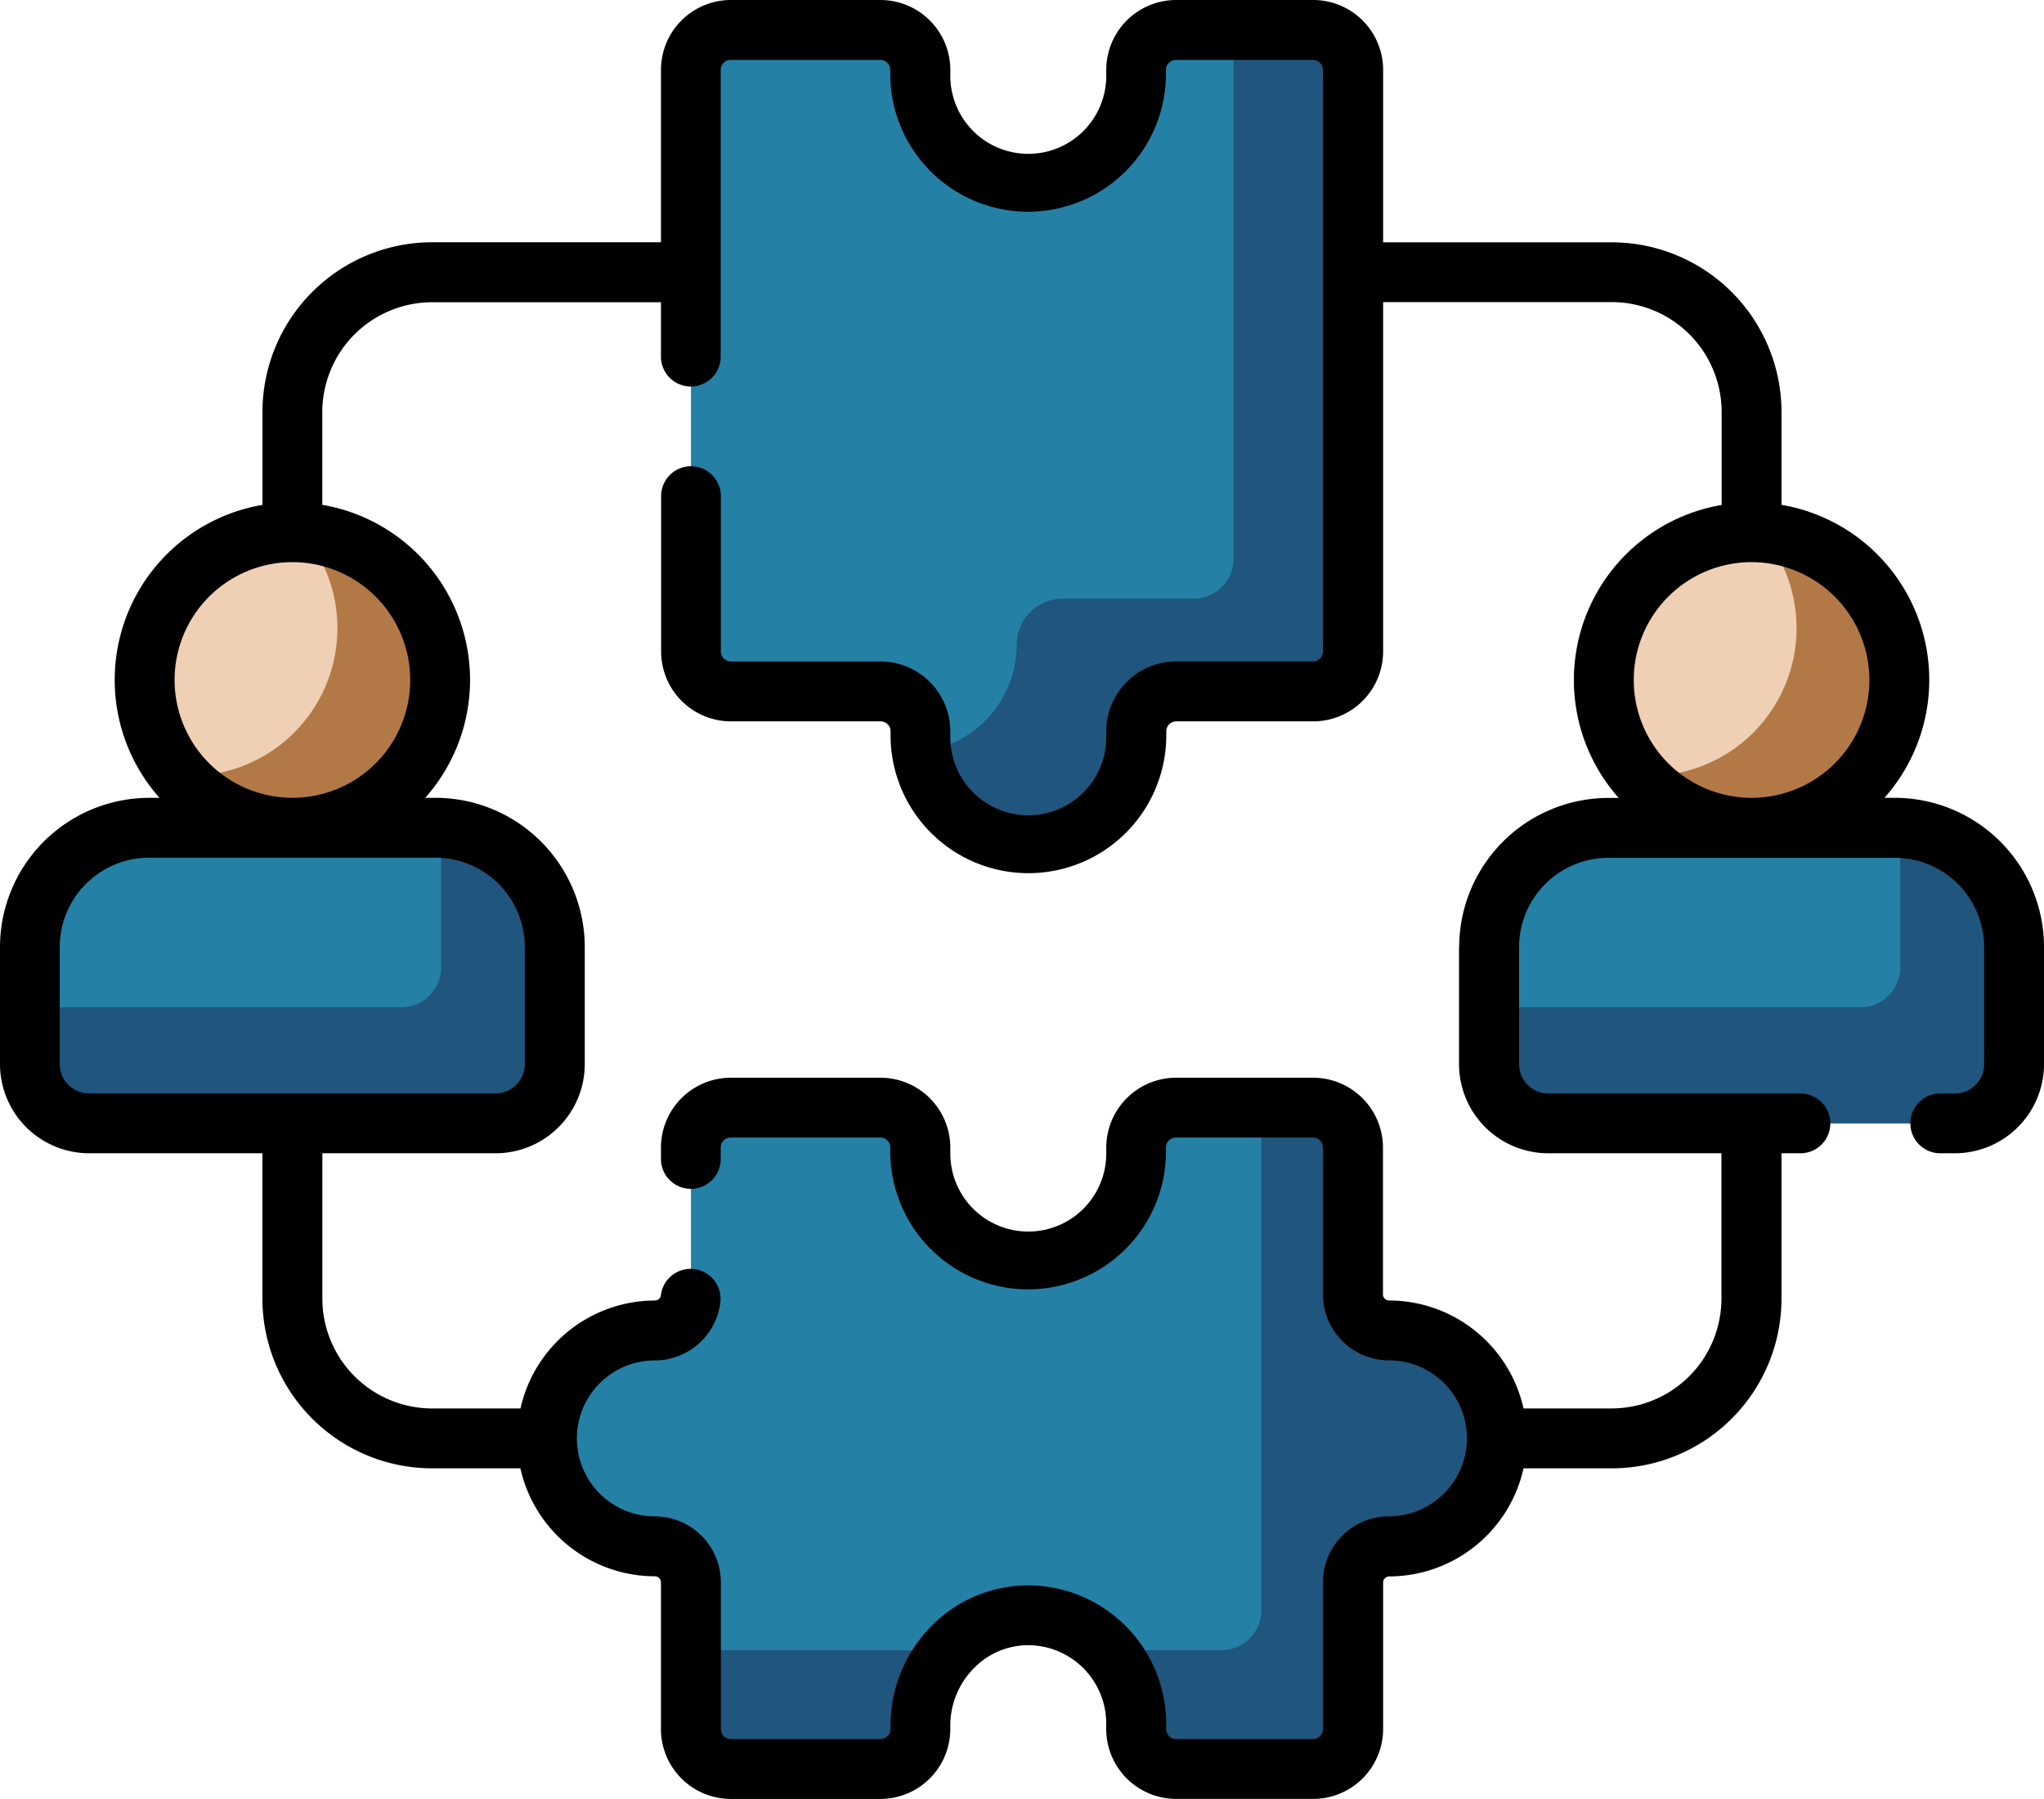
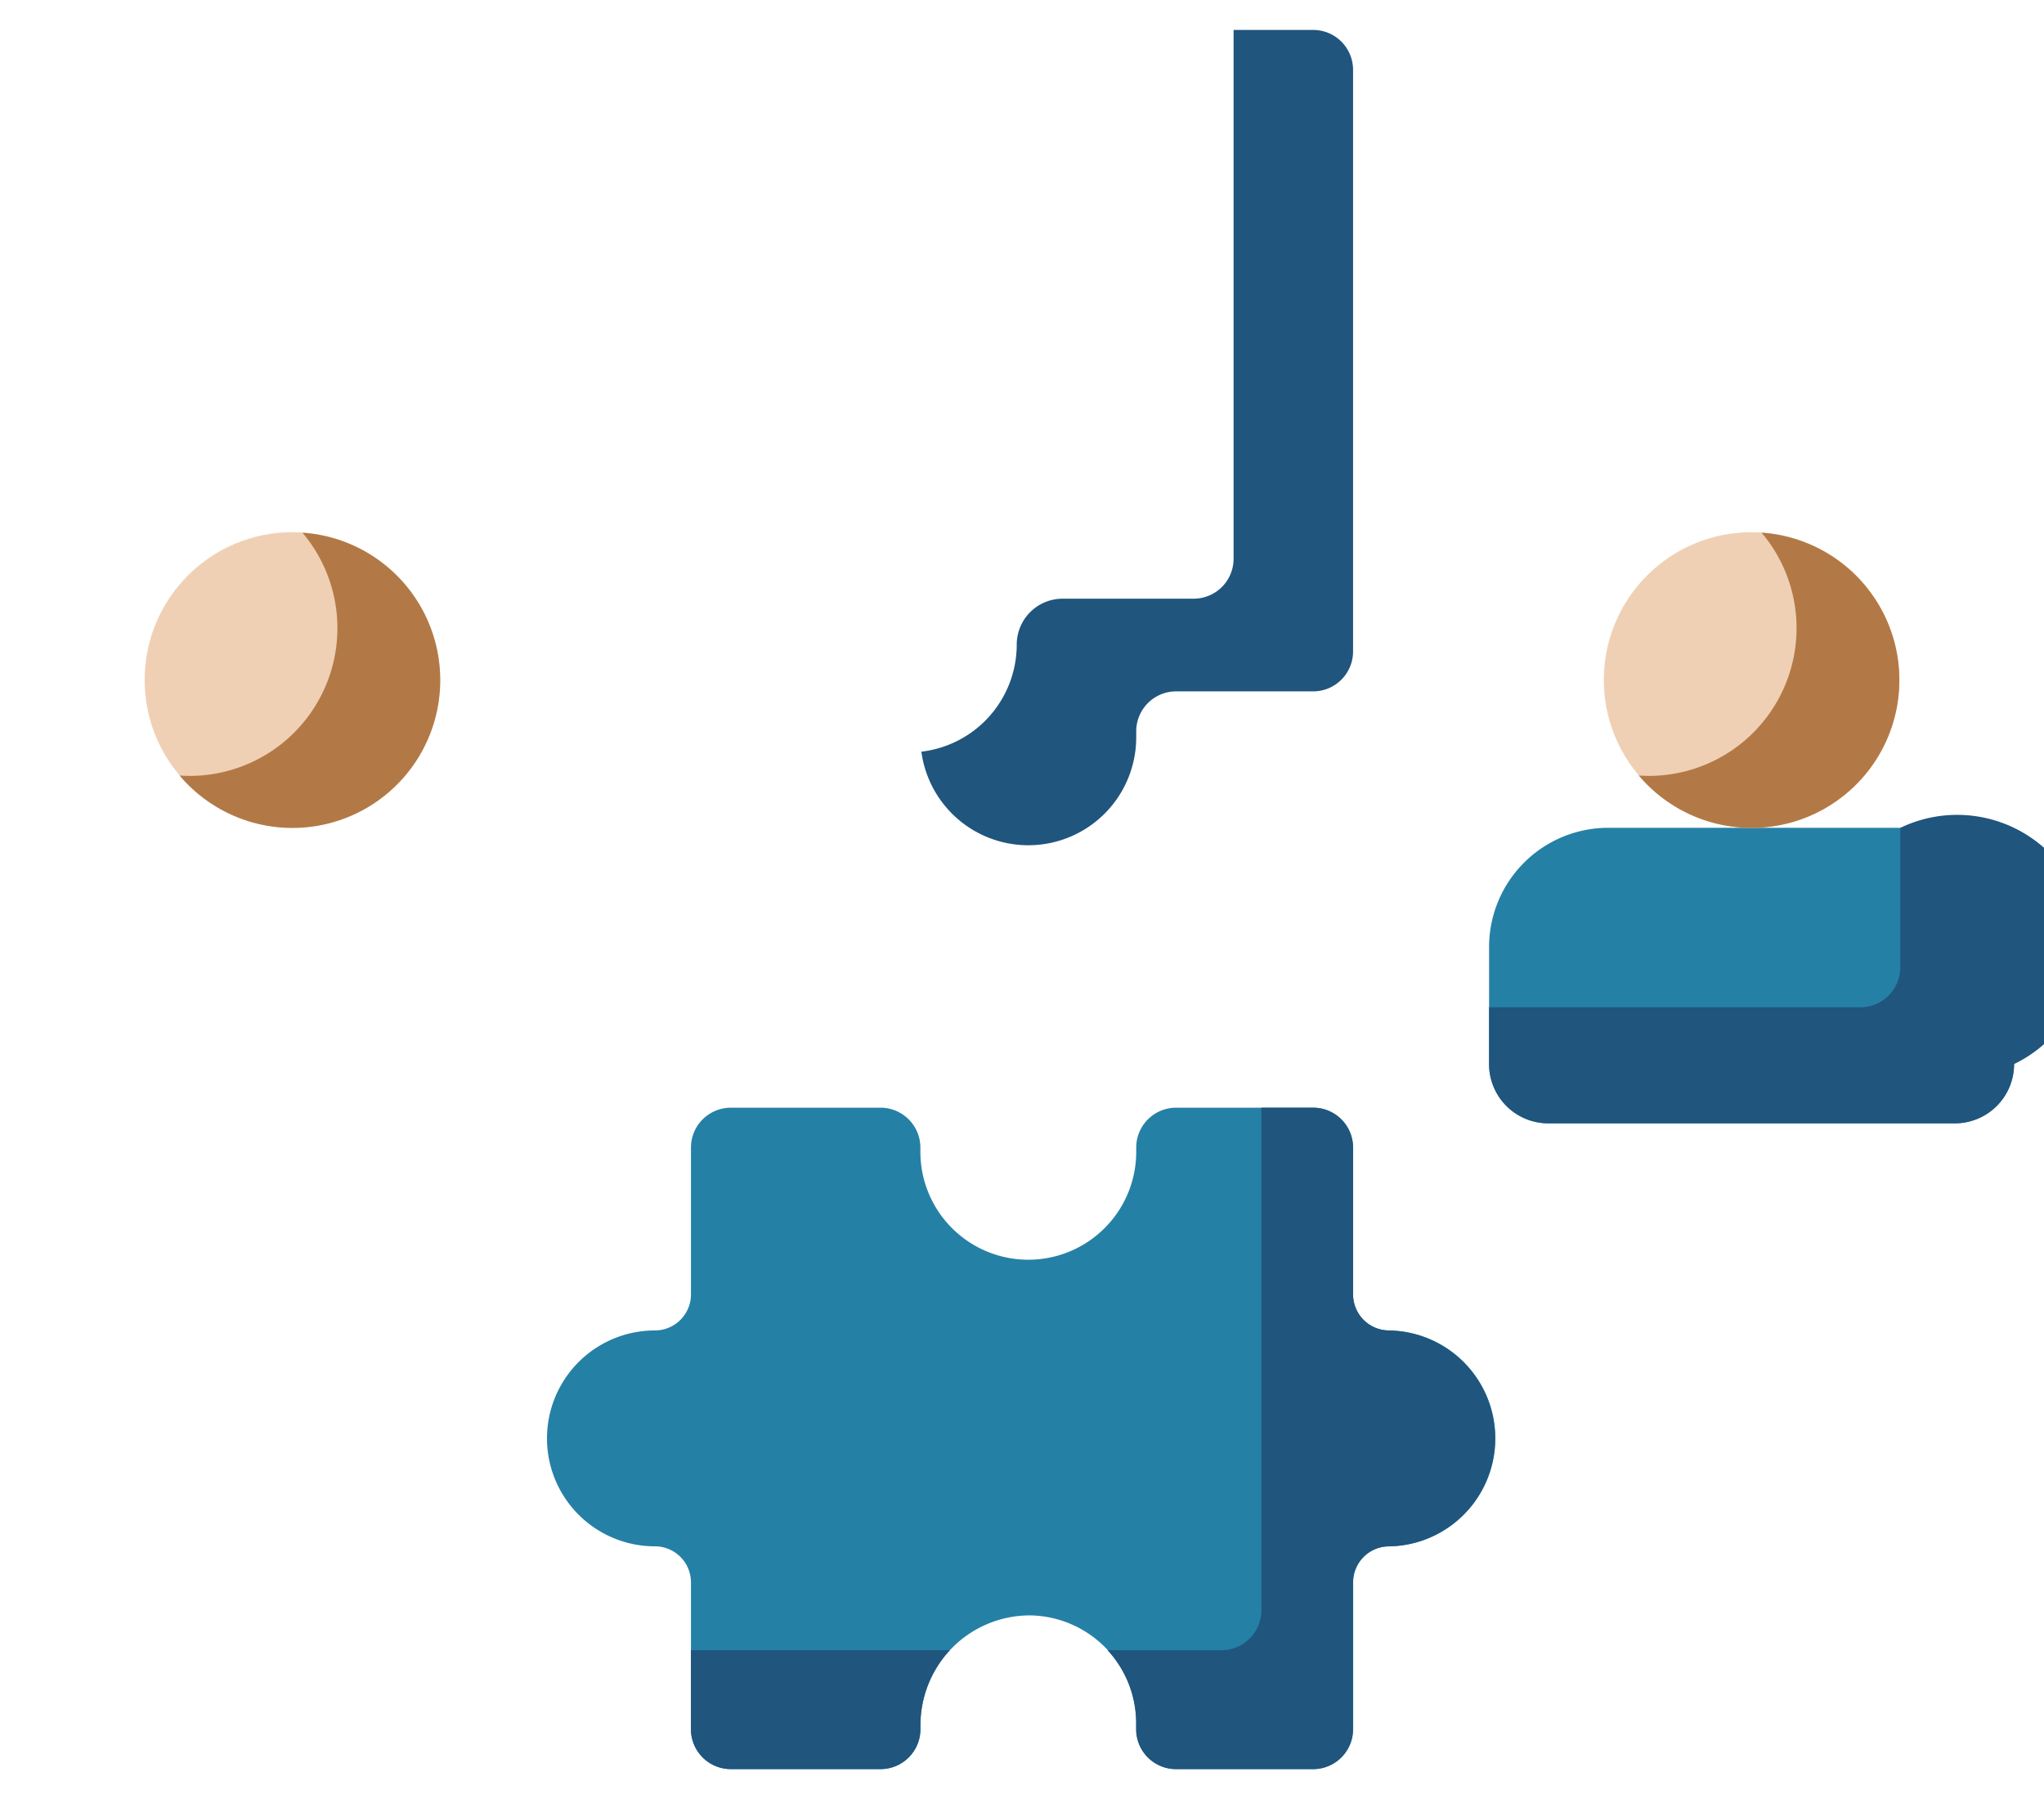
<svg xmlns="http://www.w3.org/2000/svg" width="68.423" height="60.215" viewBox="0 0 68.423 60.215">
  <g id="Group_23919" data-name="Group 23919" transform="translate(-4577.352 -13971.049)">
-     <path id="Path_23428" data-name="Path 23428" d="M187.975,39.544v.2a3.613,3.613,0,0,1-7.225,0v-.2a1.336,1.336,0,0,0-1.336-1.336h-5.008a1.336,1.336,0,0,0-1.336,1.336V59.011a1.336,1.336,0,0,0,1.336,1.336h5.008a1.336,1.336,0,0,1,1.336,1.336v.2a3.613,3.613,0,0,0,7.225,0v-.2a1.336,1.336,0,0,1,1.336-1.336H193.9a1.336,1.336,0,0,0,1.336-1.336V39.544a1.336,1.336,0,0,0-1.336-1.336h-4.587A1.336,1.336,0,0,0,187.975,39.544Z" transform="translate(4427.412 13933.843)" fill="#2580a6" />
    <path id="Path_23429" data-name="Path 23429" d="M243.908,38.208h-2.664v17.7a1.336,1.336,0,0,1-1.336,1.336h-4.386a1.537,1.537,0,0,0-1.537,1.537,3.61,3.61,0,0,1-3.192,3.583,3.612,3.612,0,0,0,7.192-.482v-.2a1.336,1.336,0,0,1,1.336-1.336h4.587a1.336,1.336,0,0,0,1.336-1.336V39.544a1.336,1.336,0,0,0-1.336-1.336Z" transform="translate(4377.402 13933.843)" fill="#20557d" />
-     <path id="Path_23430" data-name="Path 23430" d="M23.091,247.919H9.482A1.982,1.982,0,0,1,7.5,245.937v-3.92a3.991,3.991,0,0,1,3.991-3.991h9.59a3.991,3.991,0,0,1,3.991,3.991v3.92A1.982,1.982,0,0,1,23.091,247.919Z" transform="translate(4570.854 13760.728)" fill="#2580a6" />
-     <path id="Path_23431" data-name="Path 23431" d="M21.264,238.06v4.669a1.336,1.336,0,0,1-1.336,1.336H7.5v1.9a1.982,1.982,0,0,0,1.982,1.982H23.091a1.982,1.982,0,0,0,1.982-1.982v-3.92A3.991,3.991,0,0,0,21.264,238.06Z" transform="translate(4570.854 13760.698)" fill="#20557d" />
    <ellipse id="Ellipse_42" data-name="Ellipse 42" cx="4.946" cy="4.946" rx="4.946" ry="4.946" transform="translate(4582.194 13988.861)" fill="#f0d0b4" />
    <path id="Path_23432" data-name="Path 23432" d="M49.1,164.1a4.945,4.945,0,0,1-3.776,8.139c-.113,0-.225-.005-.337-.013A4.946,4.946,0,1,0,49.1,164.1Z" transform="translate(4538.377 13824.779)" fill="#b27946" />
    <path id="Path_23433" data-name="Path 23433" d="M165.223,315.582a1.207,1.207,0,0,1-1.207-1.207v-4.913a1.336,1.336,0,0,0-1.336-1.336h-4.587a1.336,1.336,0,0,0-1.336,1.336v.2a3.613,3.613,0,0,1-7.225,0v-.2a1.336,1.336,0,0,0-1.336-1.336h-5.008a1.336,1.336,0,0,0-1.336,1.336v4.913a1.207,1.207,0,0,1-1.207,1.207,3.612,3.612,0,0,0,0,7.225,1.207,1.207,0,0,1,1.207,1.207v4.913a1.336,1.336,0,0,0,1.336,1.336H148.2a1.336,1.336,0,0,0,1.336-1.336v-.119a3.663,3.663,0,0,1,3.682-3.689,3.61,3.61,0,0,1,3.543,3.608v.2a1.336,1.336,0,0,0,1.336,1.336h4.587a1.336,1.336,0,0,0,1.336-1.336v-4.913a1.207,1.207,0,0,1,1.207-1.207,3.613,3.613,0,0,0,0-7.225Z" transform="translate(4458.63 13699.997)" fill="#2580a6" />
    <path id="Path_23434" data-name="Path 23434" d="M286.876,315.582a1.207,1.207,0,0,1-1.207-1.207v-4.913a1.336,1.336,0,0,0-1.336-1.336H282.6v16.822a1.336,1.336,0,0,1-1.336,1.336h-3.815a3.592,3.592,0,0,1,.956,2.445v.2a1.336,1.336,0,0,0,1.336,1.336h4.587a1.336,1.336,0,0,0,1.336-1.336v-4.913a1.207,1.207,0,0,1,1.207-1.207,3.613,3.613,0,0,0,0-7.225Z" transform="translate(4336.977 13699.997)" fill="#20557d" />
    <path id="Path_23435" data-name="Path 23435" d="M173.069,446.645a1.336,1.336,0,0,0,1.336,1.336h5.008a1.336,1.336,0,0,0,1.336-1.336v-.119a3.723,3.723,0,0,1,.988-2.526h-8.669Z" transform="translate(4427.412 13582.28)" fill="#20557d" />
    <path id="Path_23436" data-name="Path 23436" d="M388.6,247.919H374.989a1.982,1.982,0,0,1-1.982-1.982v-3.92A3.991,3.991,0,0,1,377,238.026h9.59a3.991,3.991,0,0,1,3.991,3.991v3.92a1.982,1.982,0,0,1-1.982,1.982Z" transform="translate(4254.192 13760.729)" fill="#2580a6" />
-     <path id="Path_23437" data-name="Path 23437" d="M386.771,238.06v4.669a1.336,1.336,0,0,1-1.336,1.336H373.007v1.9a1.982,1.982,0,0,0,1.982,1.982H388.6a1.982,1.982,0,0,0,1.982-1.982v-3.92A3.991,3.991,0,0,0,386.771,238.06Z" transform="translate(4254.192 13760.698)" fill="#20557d" />
+     <path id="Path_23437" data-name="Path 23437" d="M386.771,238.06v4.669a1.336,1.336,0,0,1-1.336,1.336H373.007v1.9a1.982,1.982,0,0,0,1.982,1.982H388.6a1.982,1.982,0,0,0,1.982-1.982A3.991,3.991,0,0,0,386.771,238.06Z" transform="translate(4254.192 13760.698)" fill="#20557d" />
    <ellipse id="Ellipse_43" data-name="Ellipse 43" cx="4.946" cy="4.946" rx="4.946" ry="4.946" transform="translate(4631.04 13988.861)" fill="#f0d0b4" />
    <path id="Path_23438" data-name="Path 23438" d="M414.607,164.1a4.945,4.945,0,0,1-3.776,8.139c-.113,0-.225-.005-.336-.013a4.946,4.946,0,1,0,4.113-8.127Z" transform="translate(4221.715 13824.779)" fill="#b27946" />
-     <path id="Path_23439" data-name="Path 23439" d="M63.429,57.412h-.347a5.943,5.943,0,0,0-3.446-9.806V44.5a5.686,5.686,0,0,0-5.68-5.68H46.3V33.048a2.341,2.341,0,0,0-2.339-2.339H39.371a2.341,2.341,0,0,0-2.339,2.339v.2a2.61,2.61,0,0,1-5.22,0v-.2a2.341,2.341,0,0,0-2.339-2.339H24.465a2.341,2.341,0,0,0-2.339,2.339v5.769H14.466a5.686,5.686,0,0,0-5.68,5.68v3.11a5.943,5.943,0,0,0-3.446,9.806H4.993A5,5,0,0,0,0,62.405v3.92a2.988,2.988,0,0,0,2.984,2.984h5.8v4.865a5.686,5.686,0,0,0,5.68,5.68h2.956a4.619,4.619,0,0,0,4.5,3.613.205.205,0,0,1,.205.2v4.913a2.341,2.341,0,0,0,2.339,2.339h5.008a2.341,2.341,0,0,0,2.339-2.339v-.119a2.739,2.739,0,0,1,.816-1.944,2.54,2.54,0,0,1,1.845-.743,2.62,2.62,0,0,1,2.559,2.605v.2a2.341,2.341,0,0,0,2.339,2.339h4.587A2.341,2.341,0,0,0,46.3,88.585V83.672a.205.205,0,0,1,.205-.2A4.619,4.619,0,0,0,51,79.854h2.956a5.686,5.686,0,0,0,5.68-5.68V69.309h.634a1,1,0,1,0,0-2H51.83a.981.981,0,0,1-.979-.98v-3.92a2.992,2.992,0,0,1,2.989-2.989h9.591a2.992,2.992,0,0,1,2.989,2.989v3.92a.981.981,0,0,1-.98.98h-.49a1,1,0,0,0,0,2h.49a2.988,2.988,0,0,0,2.984-2.984v-3.92a5,5,0,0,0-4.993-4.993Zm-.851-3.944a3.944,3.944,0,1,1-3.944-3.944A3.949,3.949,0,0,1,62.578,53.468Zm-56.734,0a3.944,3.944,0,1,1,3.944,3.944A3.949,3.949,0,0,1,5.844,53.468ZM2,66.325v-3.92a2.992,2.992,0,0,1,2.989-2.989h9.59a2.992,2.992,0,0,1,2.989,2.989v3.92a.981.981,0,0,1-.98.98H2.984A.981.981,0,0,1,2,66.325Zm46.841-3.92v3.92a2.988,2.988,0,0,0,2.984,2.984h5.8v4.865a3.679,3.679,0,0,1-3.675,3.675H51a4.619,4.619,0,0,0-4.5-3.613.205.205,0,0,1-.205-.2V69.119a2.341,2.341,0,0,0-2.339-2.339H39.371a2.341,2.341,0,0,0-2.339,2.339v.2a2.61,2.61,0,0,1-5.22,0v-.2a2.341,2.341,0,0,0-2.339-2.339H24.465a2.341,2.341,0,0,0-2.339,2.339V69.5a1,1,0,0,0,2,0v-.384a.334.334,0,0,1,.334-.334h5.008a.334.334,0,0,1,.334.334v.2a4.615,4.615,0,0,0,9.229,0v-.2a.334.334,0,0,1,.334-.334h4.587a.334.334,0,0,1,.334.334v4.914a2.212,2.212,0,0,0,2.21,2.209,2.61,2.61,0,0,1,0,5.22,2.212,2.212,0,0,0-2.21,2.21v4.913a.334.334,0,0,1-.334.334H39.371a.334.334,0,0,1-.334-.334v-.2a4.635,4.635,0,0,0-4.526-4.61,4.543,4.543,0,0,0-3.287,1.316,4.756,4.756,0,0,0-1.416,3.375v.119a.334.334,0,0,1-.334.334H24.465a.334.334,0,0,1-.334-.334V83.672a2.212,2.212,0,0,0-2.21-2.21,2.61,2.61,0,0,1,0-5.22,2.211,2.211,0,0,0,2.192-1.94,1,1,0,0,0-1.99-.244.2.2,0,0,1-.2.179,4.619,4.619,0,0,0-4.5,3.613H14.466a3.679,3.679,0,0,1-3.675-3.675V69.309h5.8a2.988,2.988,0,0,0,2.984-2.984v-3.92a5,5,0,0,0-4.993-4.993h-.347a5.943,5.943,0,0,0-3.446-9.806V44.5a3.679,3.679,0,0,1,3.675-3.675h7.661v1.821a1,1,0,0,0,2,0V33.048a.334.334,0,0,1,.334-.334h5.008a.334.334,0,0,1,.334.334v.2a4.615,4.615,0,0,0,9.229,0v-.2a.334.334,0,0,1,.334-.334h4.587a.334.334,0,0,1,.334.334V52.514a.334.334,0,0,1-.334.334H39.371a2.341,2.341,0,0,0-2.339,2.339v.2a2.61,2.61,0,0,1-5.22,0v-.2a2.341,2.341,0,0,0-2.339-2.339H24.465a.334.334,0,0,1-.334-.334v-5.2a1,1,0,0,0-2,0v5.2a2.341,2.341,0,0,0,2.339,2.339h5.008a.334.334,0,0,1,.334.334v.2a4.615,4.615,0,0,0,9.229,0v-.2a.334.334,0,0,1,.334-.334h4.587A2.341,2.341,0,0,0,46.3,52.514V40.821h7.66A3.679,3.679,0,0,1,57.632,44.5v3.11a5.943,5.943,0,0,0-3.446,9.806h-.347a5,5,0,0,0-4.993,4.993Z" transform="translate(4577.352 13940.34)" />
  </g>
</svg>